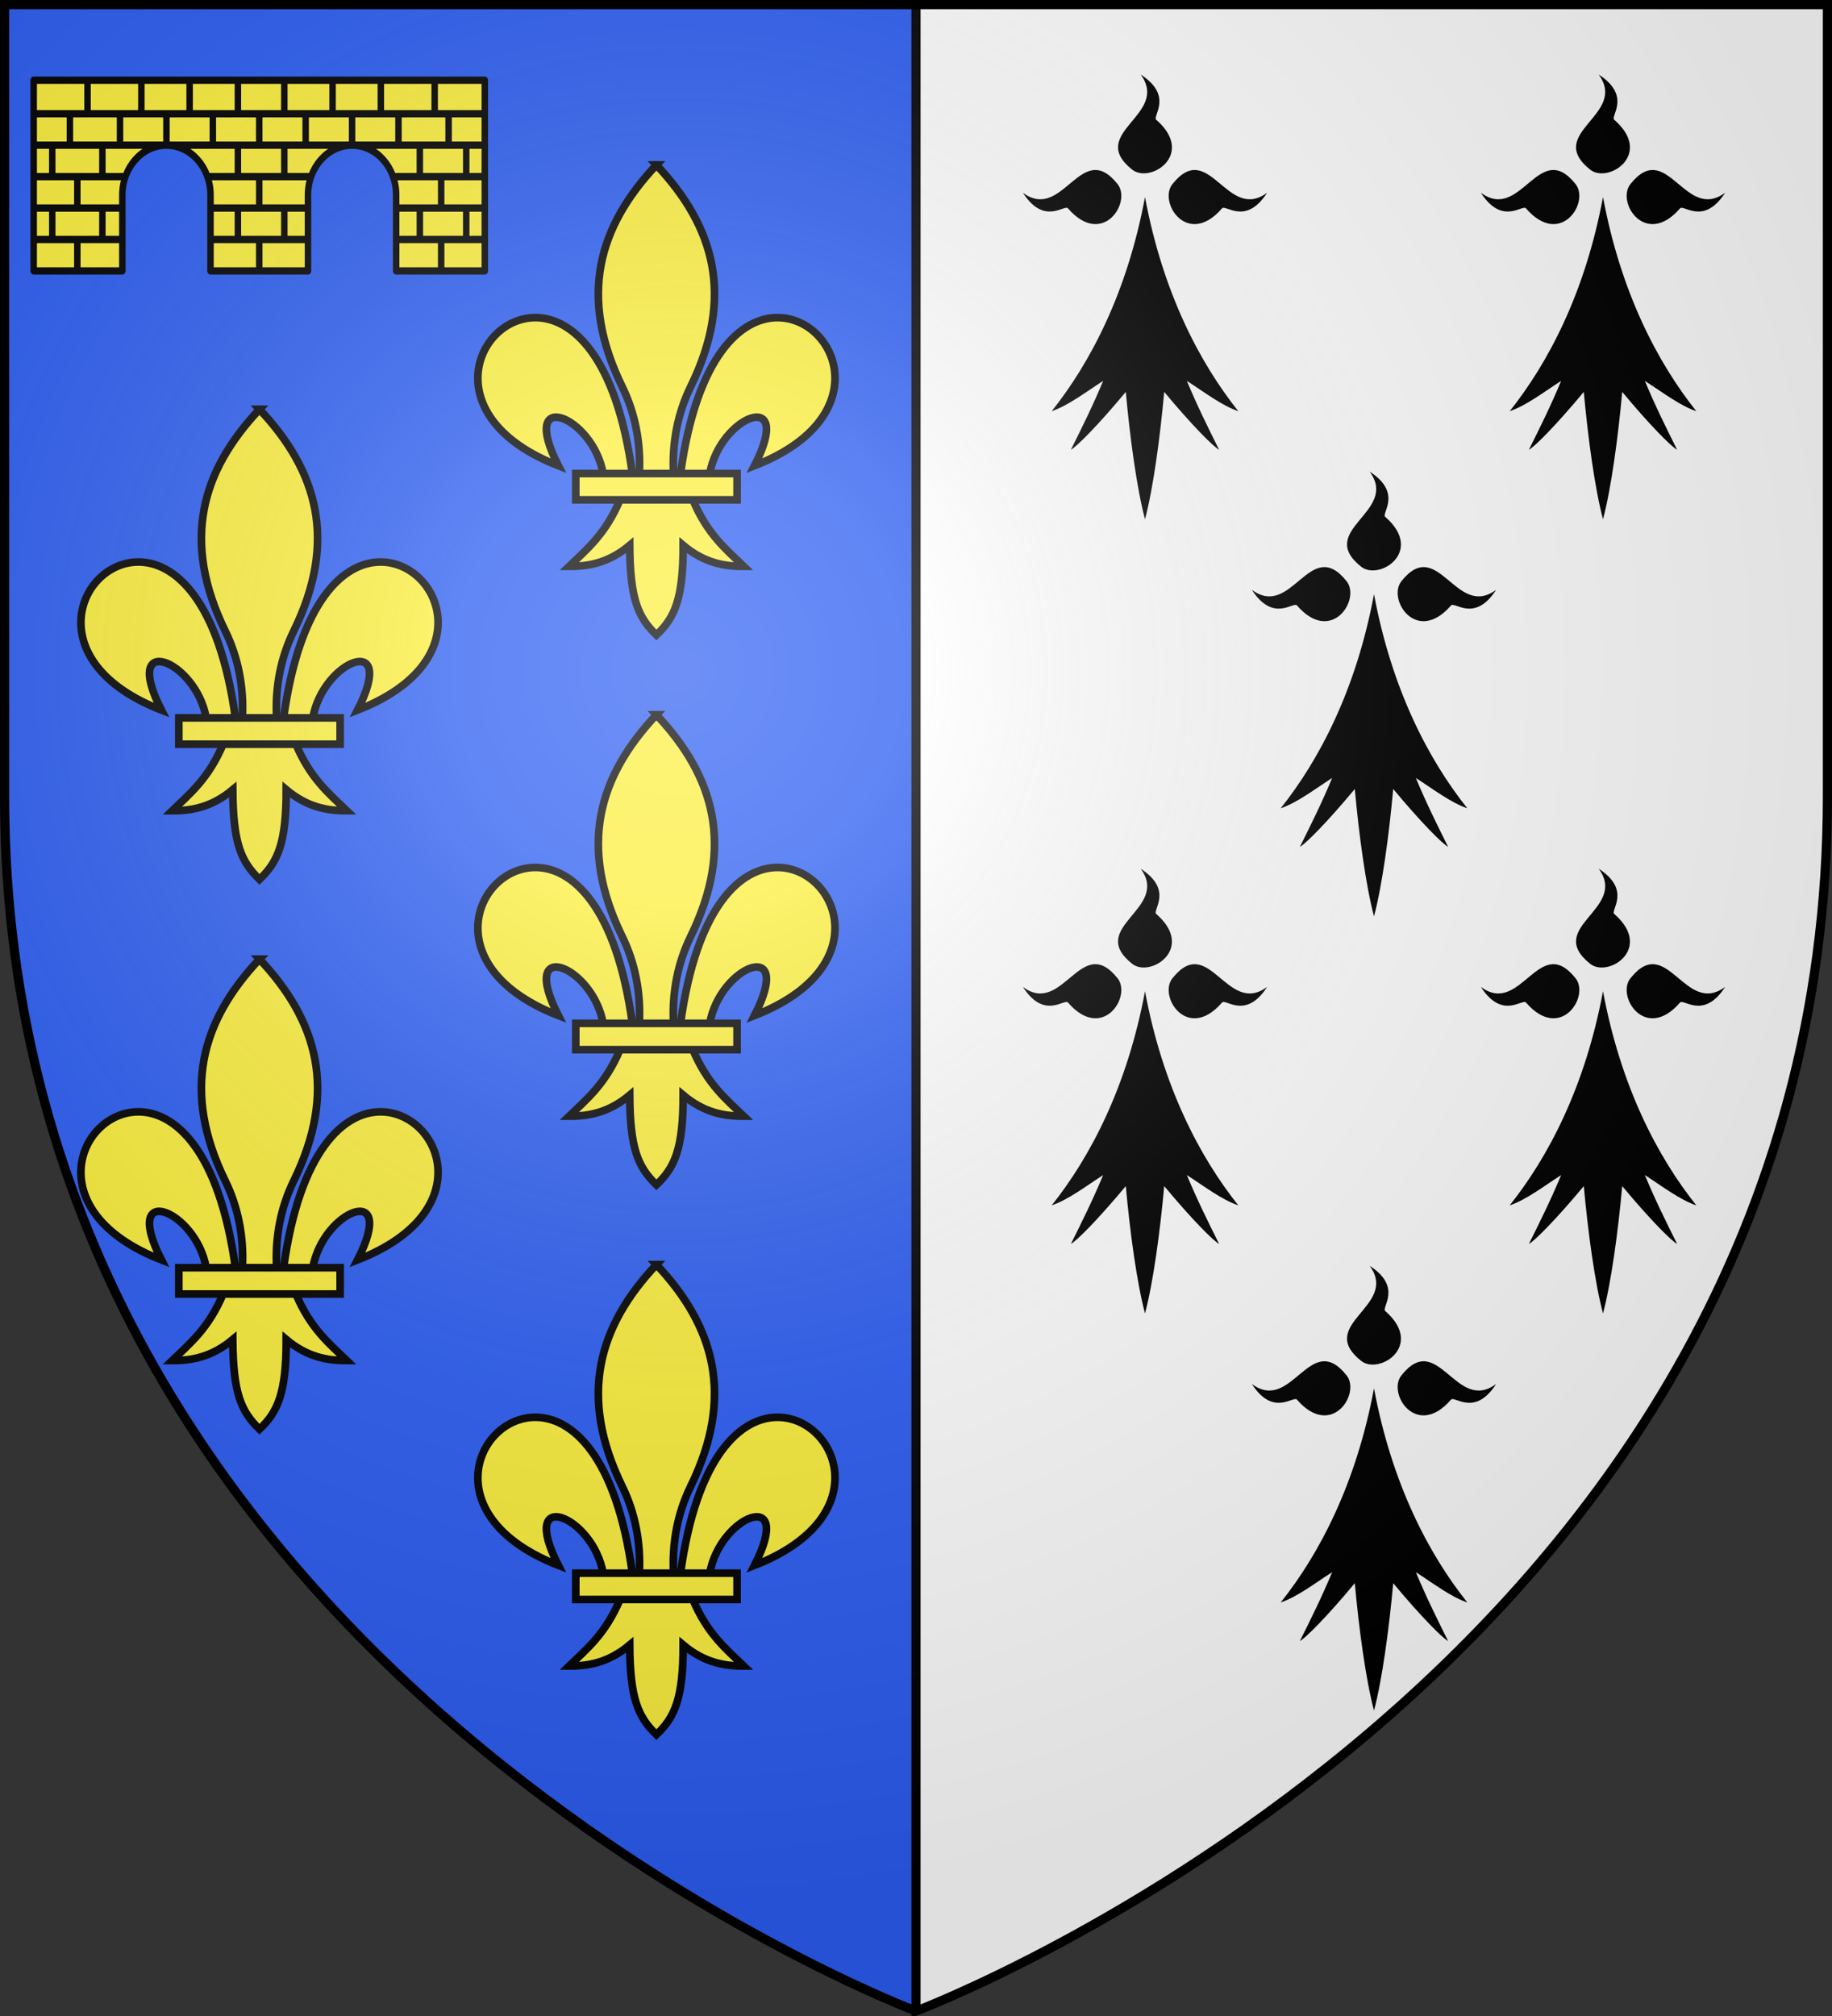
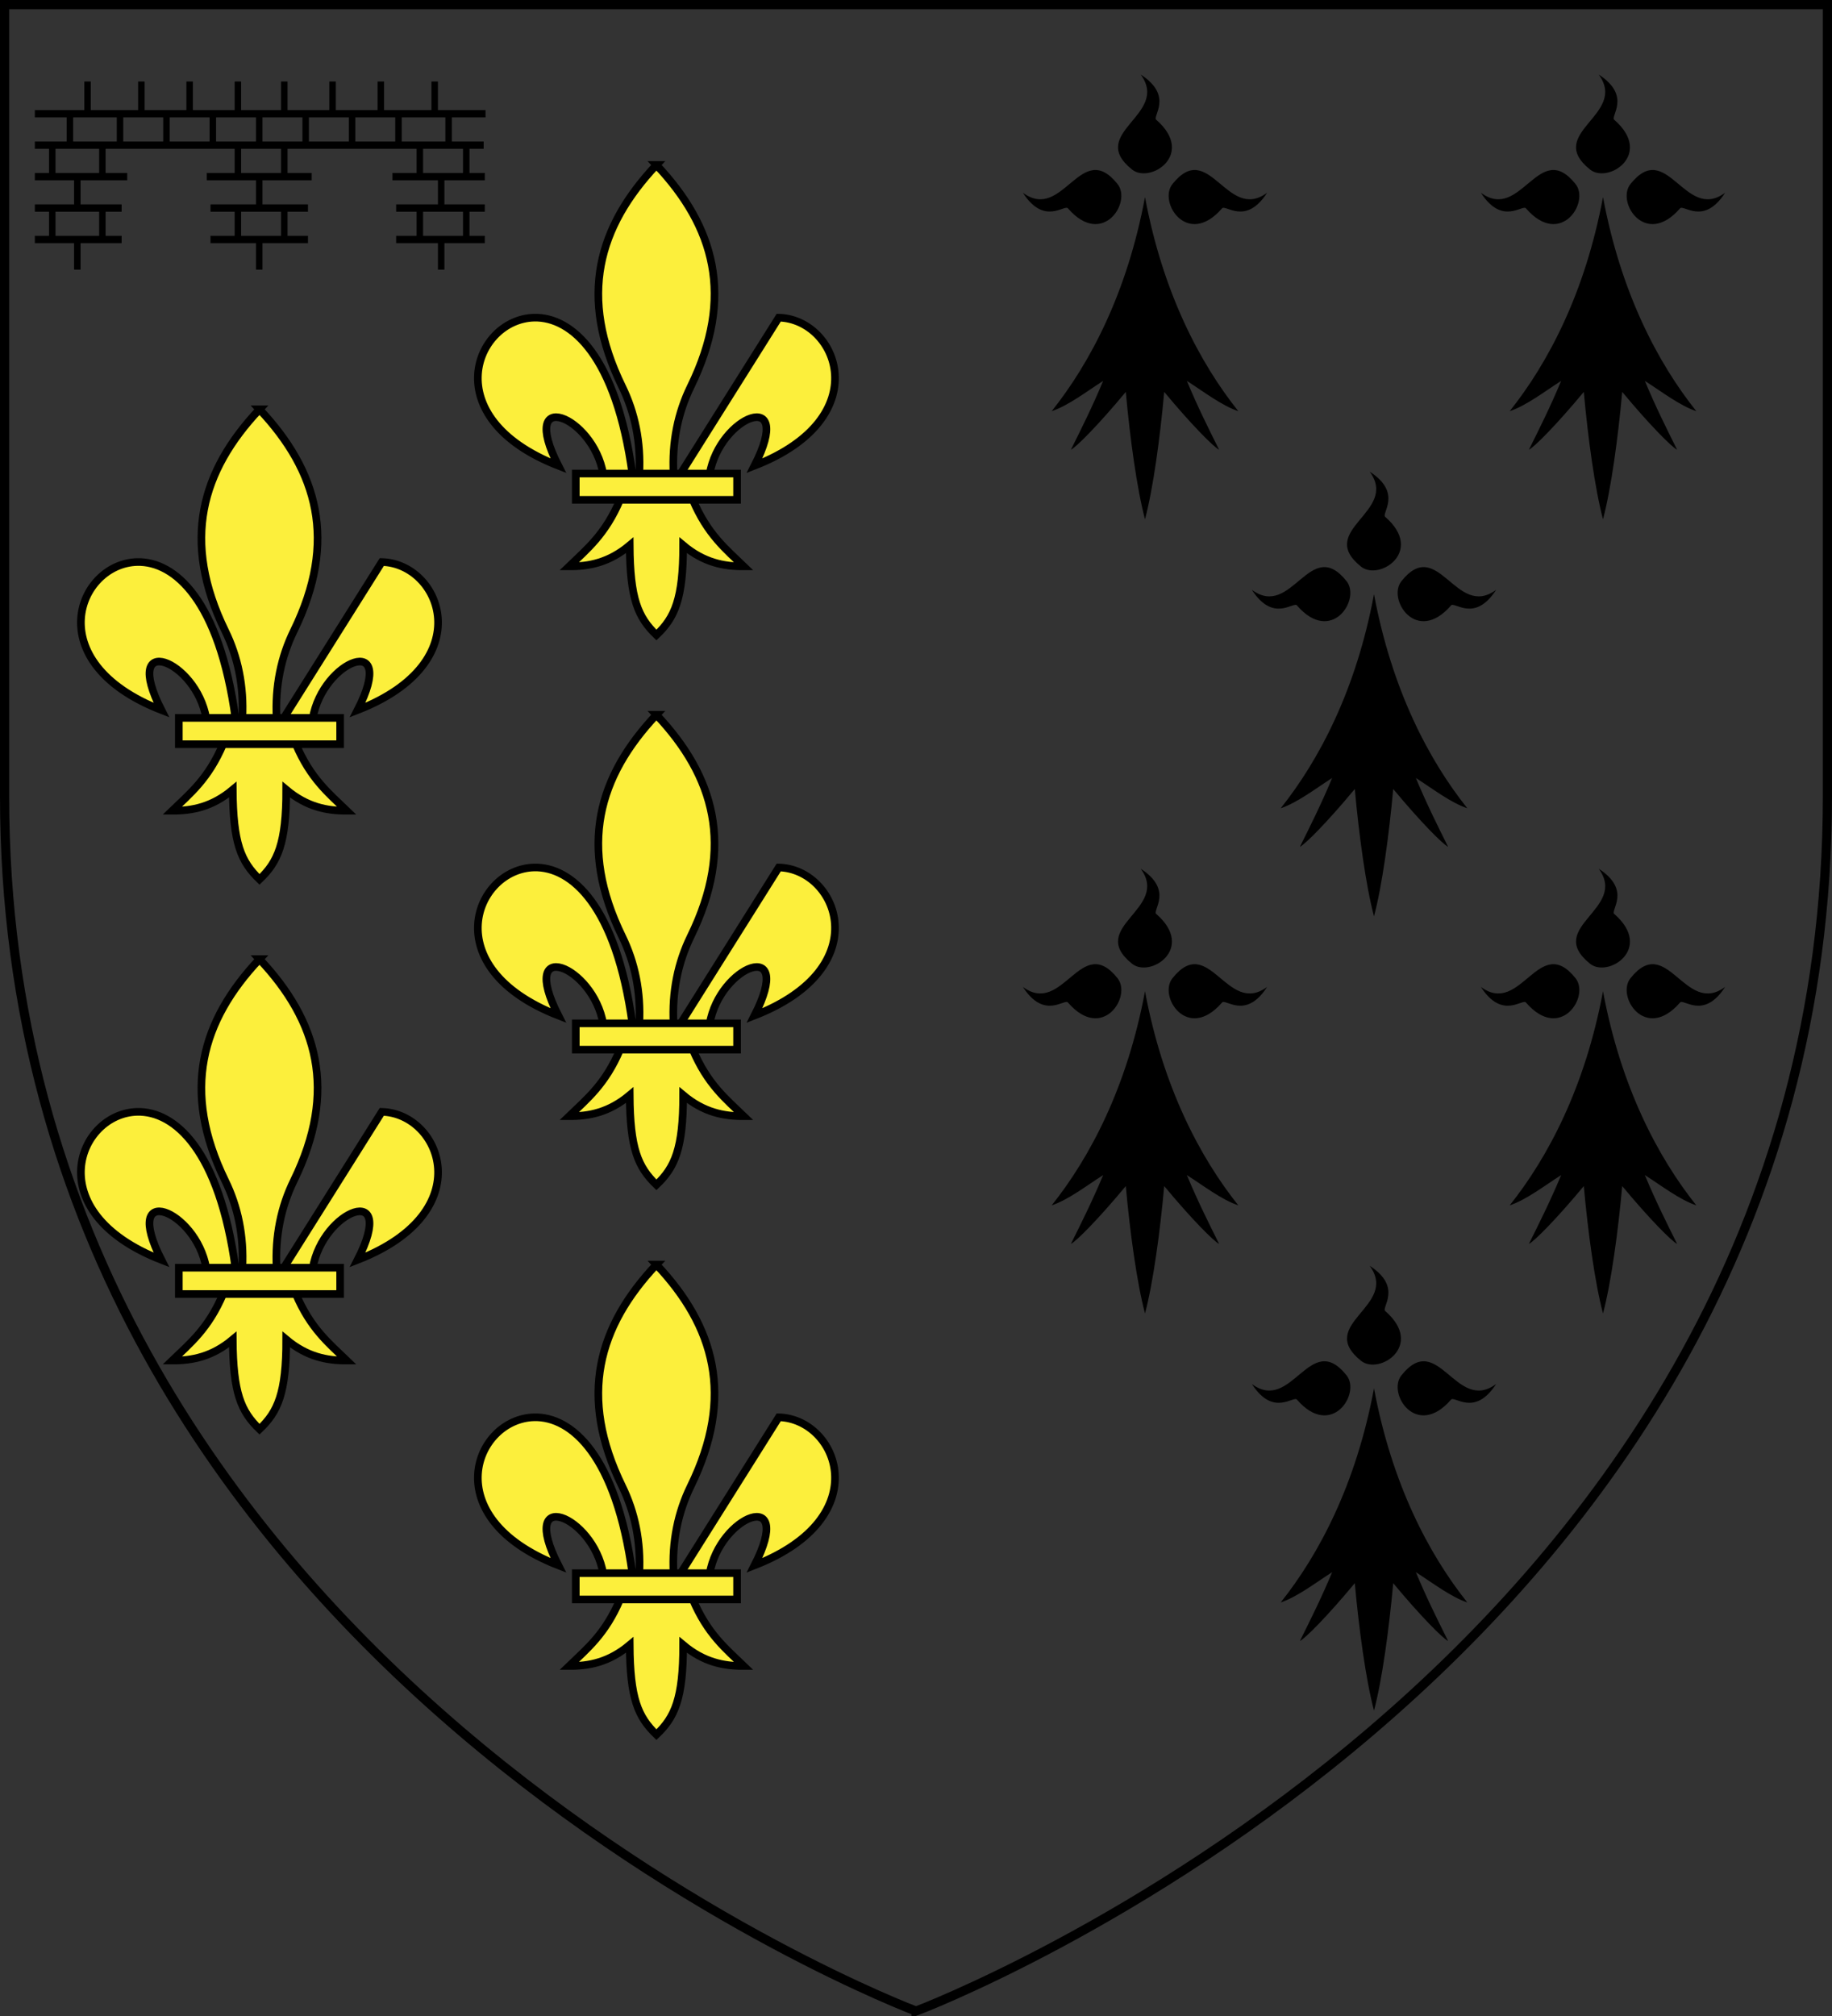
<svg xmlns="http://www.w3.org/2000/svg" xmlns:xlink="http://www.w3.org/1999/xlink" width="600" height="660">
  <rect width="100%" height="100%" fill="#333333" stroke="none" />
  <radialGradient id="c" cx="221.445" cy="226.331" r="300" gradientTransform="matrix(1.353 0 0 1.349 -77.63 -85.747)" gradientUnits="userSpaceOnUse">
    <stop offset="0" stop-color="#fff" stop-opacity=".314" />
    <stop offset=".19" stop-color="#fff" stop-opacity=".251" />
    <stop offset=".6" stop-color="#6b6b6b" stop-opacity=".125" />
    <stop offset="1" stop-opacity=".125" />
  </radialGradient>
-   <path fill="#2b5df2" fill-rule="evenodd" d="M1.5 1.5v259.246c0 13.518.669 26.64 1.938 39.39C29.008 556.583 300 658.5 300 658.5V1.5z" />
-   <path fill="#fff" fill-rule="evenodd" d="M300 1.5v657s271.164-102.986 296.563-358.363a398 398 0 0 0 1.937-39.39V1.5z" />
-   <path fill="none" stroke="#000" stroke-width="3" d="M300 658.5V1.5" />
  <g id="a" fill="#fcef3c" stroke="#000" stroke-width="1.381">
-     <path fill-rule="evenodd" d="M58.405 30.003c10.623.254 17.913 18.078-4.382 26.78 7.369-14.436-6.305-9.002-8.107 1.487h-5.281c2.918-21.306 10.964-28.43 17.77-28.267zm-28.67 32.88c-2.69 6.35-6.012 8.985-9.24 12.106 3.619.016 7.22-.679 10.958-3.814.064 9.675 1.472 12.982 4.833 16.232 3.323-3.149 4.845-6.547 4.834-16.232 3.737 3.135 7.34 3.83 10.958 3.814-3.228-3.121-6.55-5.757-9.24-12.107zm6.551-60.497c-10.503 11.151-14.16 23.801-6.2 40.084 2.304 4.713 3.409 10.027 3.1 15.8h6.2c-.308-5.773.797-11.087 3.1-15.8 7.96-16.283 4.304-28.933-6.2-40.084zM14.168 30.003c-10.623.254-17.914 18.078 4.381 26.78-7.368-14.436 6.305-9.002 8.108 1.487h5.281c-2.918-21.306-10.964-28.43-17.77-28.267z" transform="matrix(1.811 0 0 1.81 149.272 49.69)" />
+     <path fill-rule="evenodd" d="M58.405 30.003c10.623.254 17.913 18.078-4.382 26.78 7.369-14.436-6.305-9.002-8.107 1.487h-5.281zm-28.67 32.88c-2.69 6.35-6.012 8.985-9.24 12.106 3.619.016 7.22-.679 10.958-3.814.064 9.675 1.472 12.982 4.833 16.232 3.323-3.149 4.845-6.547 4.834-16.232 3.737 3.135 7.34 3.83 10.958 3.814-3.228-3.121-6.55-5.757-9.24-12.107zm6.551-60.497c-10.503 11.151-14.16 23.801-6.2 40.084 2.304 4.713 3.409 10.027 3.1 15.8h6.2c-.308-5.773.797-11.087 3.1-15.8 7.96-16.283 4.304-28.933-6.2-40.084zM14.168 30.003c-10.623.254-17.914 18.078 4.381 26.78-7.368-14.436 6.305-9.002 8.108 1.487h5.281c-2.918-21.306-10.964-28.43-17.77-28.267z" transform="matrix(1.811 0 0 1.81 149.272 49.69)" />
    <path d="M21.701 58.196h29.17v4.76h-29.17z" transform="matrix(1.811 0 0 1.81 149.272 49.69)" />
  </g>
  <use xlink:href="#a" width="100%" height="100%" transform="translate(-130 80)" />
  <use xlink:href="#a" width="100%" height="100%" transform="translate(0 180)" />
  <use xlink:href="#a" width="100%" height="100%" transform="translate(-130 260)" />
  <use xlink:href="#a" width="100%" height="100%" transform="translate(0 360)" />
  <path d="M424.831 458.281c-1.033-1.668-7.73 5.86-14.831-5.184 13.213 9.782 18.966-17.923 31.011-2.84 4.764 5.95-4.944 20.917-16.18 8.024m28.922-29.007c-1.663-1.037 5.843-7.754-5.169-14.876 9.753 13.253-17.87 19.023-2.831 31.104 5.932 4.778 20.854-4.959 8-16.228m21.416 29.007c1.033-1.668 7.73 5.86 14.831-5.184-13.213 9.782-18.966-17.923-31.011-2.84-4.764 5.95 4.944 20.917 16.18 8.024M450 454.517c-5.843 31.33-17.978 54.32-30.562 70.097 5.393-1.803 11.236-6.311 16.854-9.917-3.37 8.114-6.966 15.326-10.562 22.539 1.798-.902 8.99-8.114 17.978-18.933 1.348 14.876 3.595 31.554 6.292 41.697 2.697-10.143 4.944-26.821 6.292-41.697 8.989 10.819 16.18 18.031 17.978 18.933-3.596-7.213-7.191-14.425-10.562-22.54 5.618 3.607 11.46 8.115 16.854 9.918-12.584-15.778-24.72-38.767-30.562-70.097m100.169-126.236c1.033-1.668 7.73 5.86 14.831-5.184-13.213 9.782-18.966-17.923-31.011-2.84-4.764 5.95 4.944 20.917 16.18 8.024M525 324.517c-5.843 31.33-17.978 54.32-30.562 70.097 5.393-1.803 11.236-6.311 16.854-9.917-3.37 8.114-6.966 15.326-10.562 22.539 1.798-.902 8.99-8.114 17.978-18.933 1.348 14.876 3.595 31.554 6.292 41.697 2.697-10.143 4.944-26.821 6.292-41.697 8.989 10.819 16.18 18.031 17.978 18.933-3.596-7.213-7.191-14.425-10.562-22.54 5.618 3.607 11.46 8.115 16.854 9.918-12.584-15.778-24.72-38.767-30.562-70.097m-124.831 3.764c1.033-1.668 7.73 5.86 14.831-5.184-13.213 9.782-18.966-17.923-31.011-2.84-4.764 5.95 4.944 20.917 16.18 8.024M375 324.517c-5.843 31.33-17.978 54.32-30.562 70.097 5.393-1.803 11.236-6.311 16.854-9.917-3.37 8.114-6.966 15.326-10.562 22.539 1.798-.902 8.99-8.114 17.978-18.933 1.348 14.876 3.595 31.554 6.292 41.697 2.697-10.143 4.944-26.821 6.292-41.697 8.989 10.819 16.18 18.031 17.978 18.933-3.596-7.213-7.191-14.425-10.562-22.54 5.618 3.607 11.46 8.115 16.854 9.918-12.584-15.778-24.72-38.767-30.562-70.097m100.169-126.236c1.033-1.668 7.73 5.86 14.831-5.184-13.213 9.782-18.966-17.923-31.011-2.84-4.764 5.95 4.944 20.917 16.18 8.024M450 194.517c-5.843 31.33-17.978 54.32-30.562 70.097 5.393-1.803 11.236-6.311 16.854-9.917-3.37 8.114-6.966 15.326-10.562 22.539 1.798-.902 8.99-8.114 17.978-18.933 1.348 14.876 3.595 31.554 6.292 41.697 2.697-10.143 4.944-26.821 6.292-41.697 8.989 10.819 16.18 18.031 17.978 18.933-3.596-7.213-7.191-14.425-10.562-22.54 5.618 3.607 11.46 8.115 16.854 9.918-12.584-15.778-24.72-38.767-30.562-70.097M550.169 68.281c1.033-1.668 7.73 5.86 14.831-5.184-13.213 9.782-18.966-17.923-31.011-2.84-4.764 5.95 4.944 20.917 16.18 8.024M525 64.517c-5.843 31.33-17.978 54.32-30.562 70.097 5.393-1.803 11.236-6.311 16.854-9.917-3.37 8.114-6.966 15.326-10.562 22.539 1.798-.902 8.99-8.114 17.978-18.933 1.348 14.876 3.595 31.554 6.292 41.697 2.697-10.143 4.944-26.821 6.292-41.697 8.989 10.819 16.18 18.031 17.978 18.933-3.596-7.213-7.191-14.425-10.562-22.54 5.618 3.607 11.46 8.115 16.854 9.918-12.584-15.778-24.72-38.767-30.562-70.097m-124.831 3.764c1.033-1.668 7.73 5.86 14.831-5.184-13.213 9.782-18.966-17.923-31.011-2.84-4.764 5.95 4.944 20.917 16.18 8.024M375 64.517c-5.843 31.33-17.978 54.32-30.562 70.097 5.393-1.803 11.236-6.311 16.854-9.917-3.37 8.114-6.966 15.326-10.562 22.539 1.798-.902 8.99-8.114 17.978-18.933 1.348 14.876 3.595 31.554 6.292 41.697 2.697-10.143 4.944-26.821 6.292-41.697 8.989 10.819 16.18 18.031 17.978 18.933-3.596-7.213-7.191-14.425-10.562-22.54 5.618 3.607 11.46 8.115 16.854 9.918-12.584-15.778-24.72-38.767-30.562-70.097m124.831 263.764c-1.033-1.668-7.73 5.86-14.831-5.184 13.213 9.782 18.966-17.923 31.011-2.84 4.764 5.95-4.944 20.917-16.18 8.024m28.922-29.007c-1.663-1.037 5.843-7.754-5.169-14.876 9.753 13.253-17.87 19.023-2.831 31.104 5.932 4.778 20.854-4.959 8-16.228M349.83 328.28c-1.033-1.668-7.73 5.86-14.831-5.184 13.213 9.782 18.966-17.923 31.011-2.84 4.764 5.95-4.944 20.917-16.18 8.024m28.922-29.007c-1.663-1.037 5.843-7.754-5.169-14.876 9.753 13.253-17.87 19.023-2.831 31.104 5.932 4.778 20.854-4.959 8-16.228M424.83 198.28c-1.033-1.668-7.73 5.86-14.831-5.184 13.213 9.782 18.966-17.923 31.011-2.84 4.764 5.95-4.944 20.917-16.18 8.024m28.922-29.007c-1.663-1.037 5.843-7.754-5.169-14.876 9.753 13.253-17.87 19.023-2.831 31.104 5.932 4.778 20.854-4.959 8-16.228M499.83 68.28c-1.033-1.668-7.73 5.86-14.831-5.184 13.213 9.782 18.966-17.923 31.011-2.84 4.764 5.95-4.944 20.917-16.18 8.024m28.922-29.007c-1.663-1.037 5.843-7.754-5.169-14.876 9.753 13.253-17.87 19.023-2.831 31.104 5.932 4.778 20.854-4.959 8-16.228M349.83 68.28c-1.033-1.668-7.73 5.86-14.831-5.184 13.213 9.782 18.966-17.923 31.011-2.84 4.764 5.95-4.944 20.917-16.18 8.024m28.922-29.007c-1.663-1.037 5.843-7.754-5.169-14.876 9.753 13.253-17.87 19.023-2.831 31.104 5.932 4.778 20.854-4.959 8-16.228" />
  <g stroke="#000" stroke-linejoin="round" stroke-width="6.971">
-     <path fill="#fcef3c" d="M-709.115 126.757v182h95.5v-72.5c0-26.22 21.28-47.5 47.5-47.5s47.5 21.28 47.5 47.5v72.5h105v-72.5c0-26.22 21.28-47.5 47.5-47.5s47.5 21.28 47.5 47.5v72.5h95.5v-182z" transform="matrix(.304 0 0 .343 226.606 -17.212)" />
    <path fill="none" d="M-489.115 277.524V247.99m50 29.533V247.99m-50-30.467V187.99m50 29.533V187.99m-27 119.533V277.99m0-30.467V217.99m196 89.533V277.99m-392 29.533V277.99m392-30.467V217.99m-392 29.533V217.99m-27 59.533V247.99m446 29.533V247.99m-50 29.533V247.99m-342 29.533V247.99m-54-30.467V187.99m446 29.533V187.99m-50 29.533V187.99m-342 29.533V187.99m358-30.467V127.99m-374 29.533V127.99m58 29.533V127.99m52 29.533V127.99m206 29.533V127.99m-154 29.533V127.99m102 29.533V127.99m-52 29.533V127.99m177 59.533V157.99m-54 29.533V157.99m-354 29.533V157.99m54 29.533V157.99m50 29.533V157.99m200 29.533V157.99m-150 29.533V157.99m100 29.533V157.99m-50 29.533V157.99m-241.759.766h485.533m-485.533 30h483.533m-98.274 30h99.5m-299.5 0h113m-298.25 0h99.5m289.75 30h95.5m-295.5 0h105m-294.25 0h93.5m295.75 30h95.5m-295.5 0h105m-294.25 0h93.5" transform="matrix(.304 0 0 .343 226.606 -17.212)" />
  </g>
-   <path fill="url(#c)" fill-rule="evenodd" d="M300 658.5s298.5-112.32 298.5-397.772V2.176H1.5v258.552C1.5 546.18 300 658.5 300 658.5" />
  <path fill="none" stroke="#000" stroke-width="3" d="M300 658.397S1.5 546.095 1.5 260.688V1.5h597v259.188c0 285.407-298.5 397.71-298.5 397.71z" />
</svg>